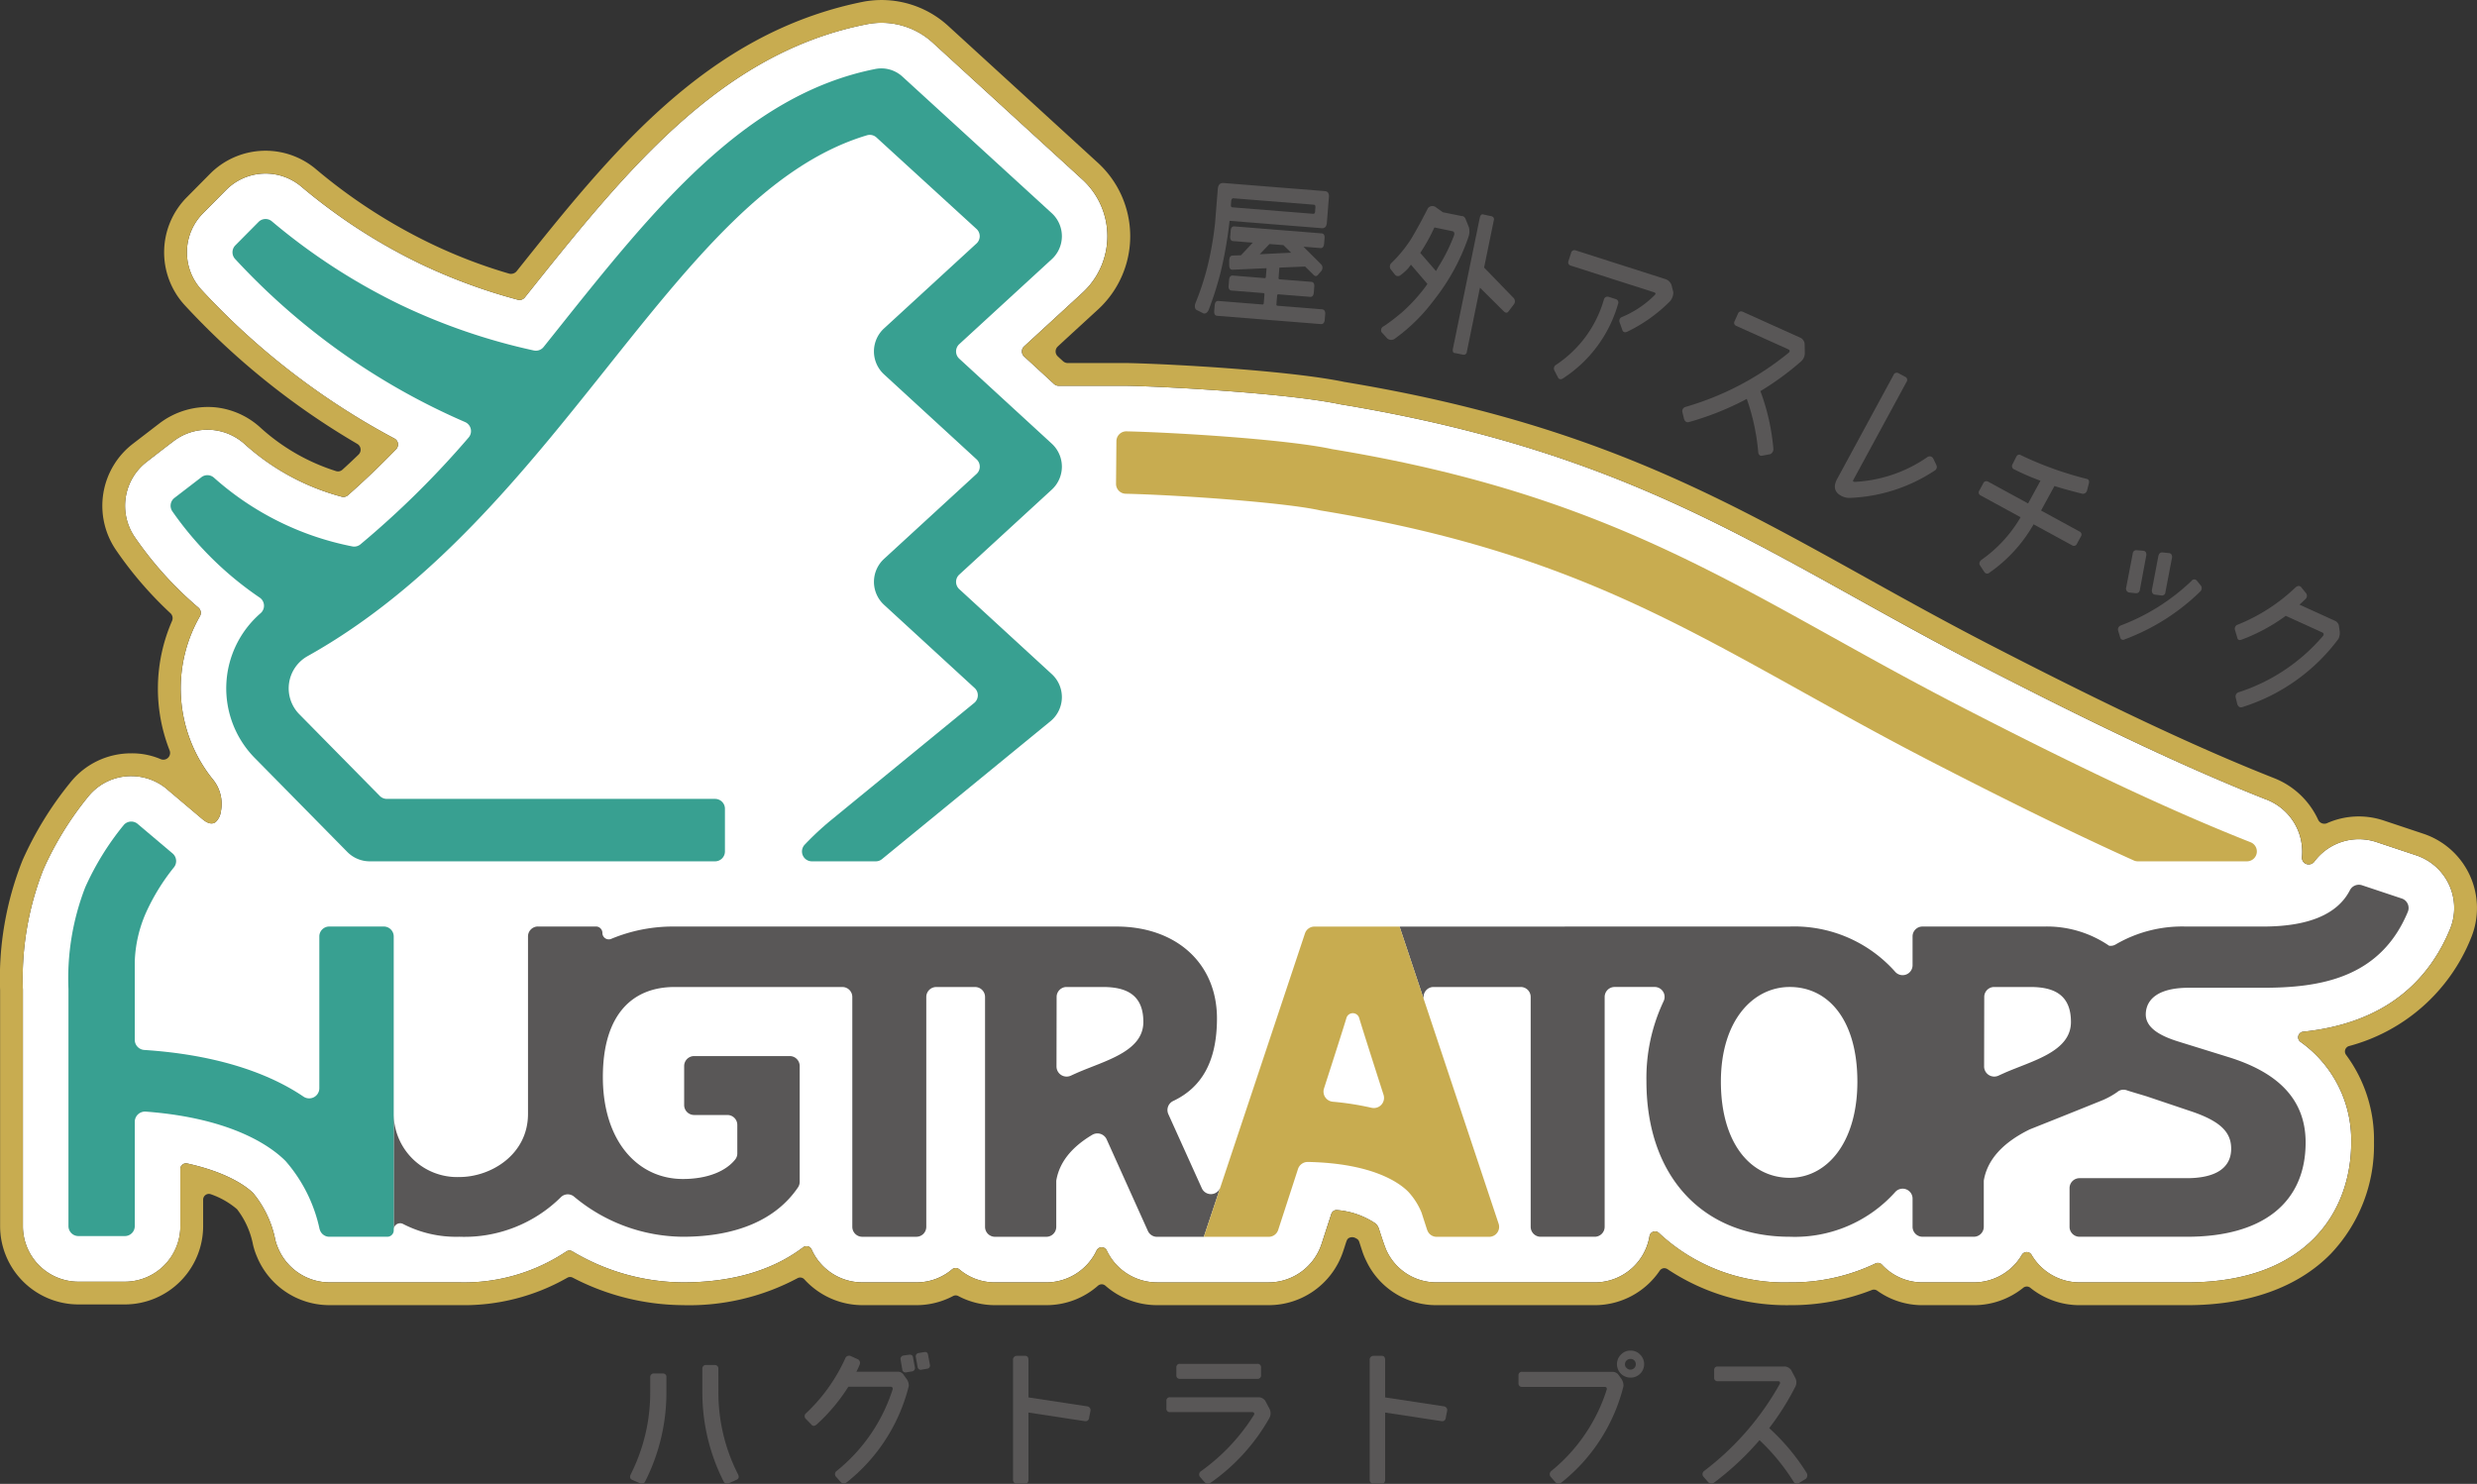
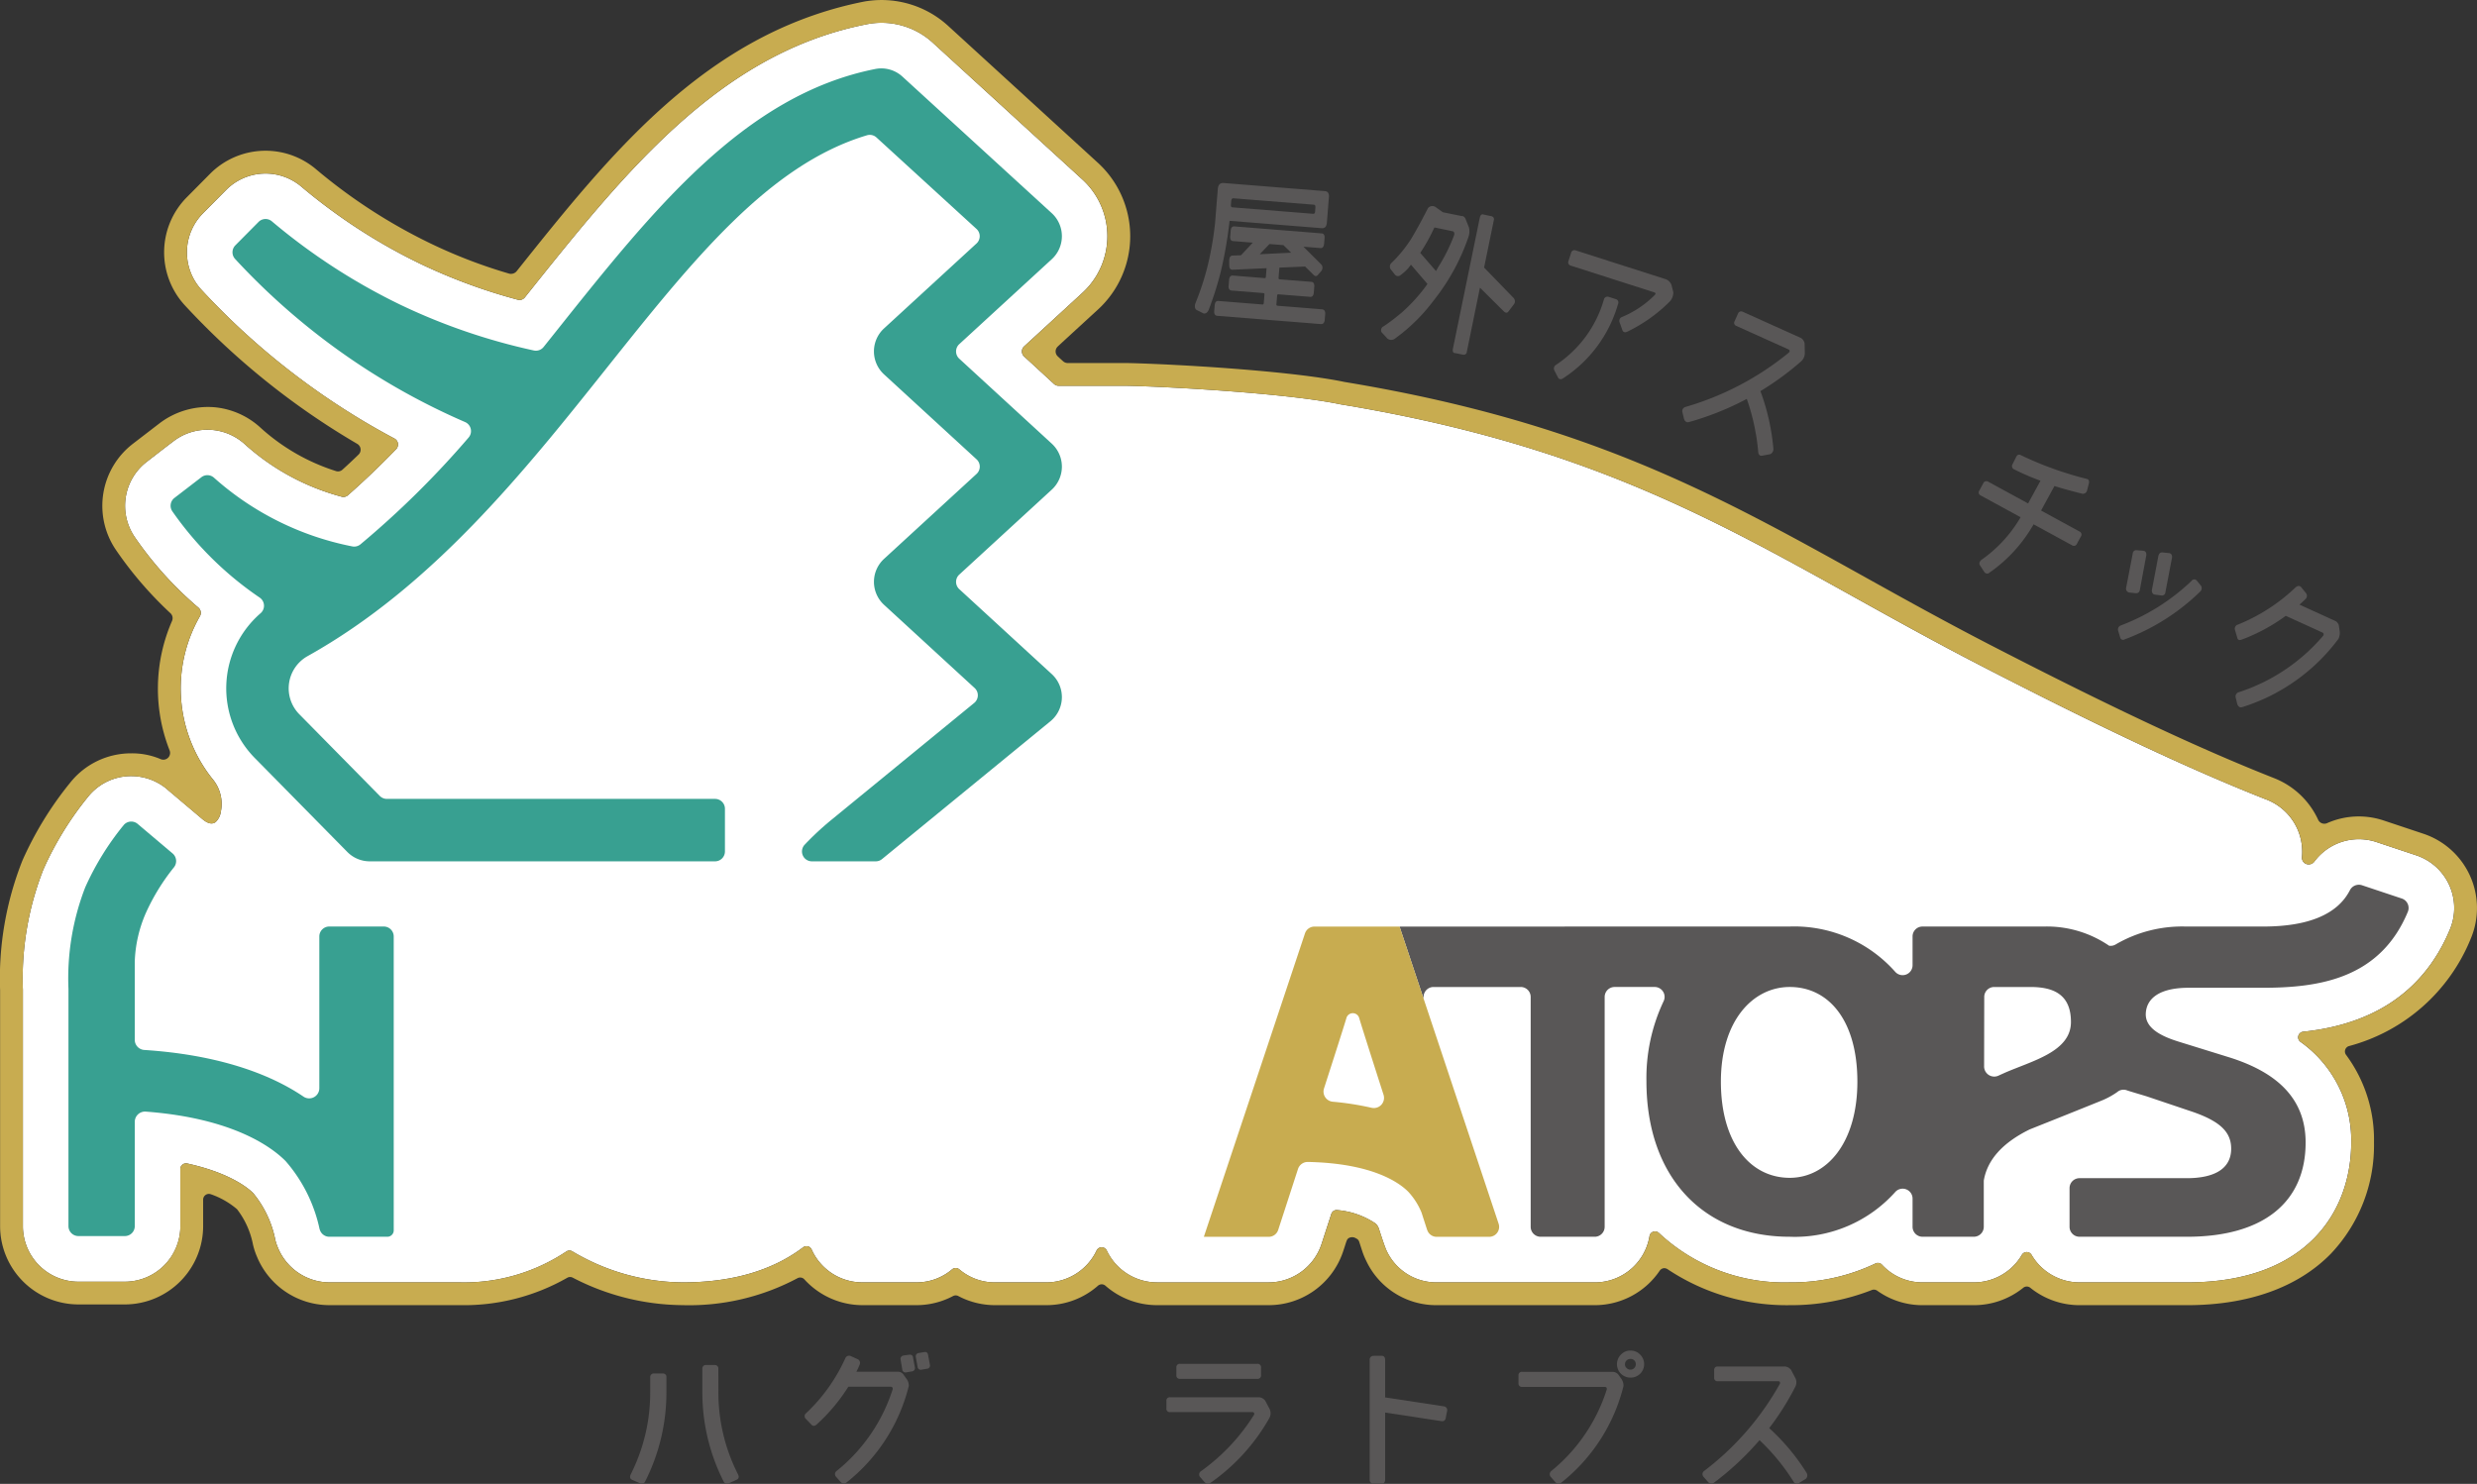
<svg xmlns="http://www.w3.org/2000/svg" id="logo" width="259.021" height="155.193" viewBox="0 0 259.021 155.193">
  <rect x="0" y="0" width="259.021" height="155.193" fill="#333333" stroke="none" />
  <path id="パス_13484" data-name="パス 13484" d="M16.917,81.984a5.823,5.823,0,0,0-3.75-1.372A5.753,5.753,0,0,0,8.648,82.78a33.869,33.869,0,0,0-4.669,7.591,31.134,31.134,0,0,0-2.142,12.575v24.736a5.813,5.813,0,0,0,5.806,5.808H12.5a5.813,5.813,0,0,0,5.806-5.808V121.7a.57.57,0,0,1,.26-.486.58.58,0,0,1,.473-.085c4.535,1,6.42,2.628,6.89,3.106a11.026,11.026,0,0,1,2.269,4.711,4.623,4.623,0,0,0,.286.929,5.848,5.848,0,0,0,5.4,3.685H47.493a19.27,19.27,0,0,0,11.168-3.228.584.584,0,0,1,.631-.018,22.776,22.776,0,0,0,11.551,3.246c5.131,0,9.364-1.232,12.581-3.666a.593.593,0,0,1,.355-.119.573.573,0,0,1,.537.347,5.81,5.81,0,0,0,5.3,3.437H95.27A5.723,5.723,0,0,0,99,132.2a.585.585,0,0,1,.379-.138.591.591,0,0,1,.38.138,5.724,5.724,0,0,0,3.733,1.362h5.366a5.835,5.835,0,0,0,5.255-3.334.588.588,0,0,1,1.064,0,5.828,5.828,0,0,0,5.254,3.335h11.683a5.837,5.837,0,0,0,5.517-4l1.031-3.168a.6.6,0,0,1,.189-.275.585.585,0,0,1,.459-.116,8.366,8.366,0,0,1,3.97,1.394,1.242,1.242,0,0,1,.36.574c.114.351.576,1.807.795,2.271a5.732,5.732,0,0,0,5.237,3.318h16.534a5.787,5.787,0,0,0,5.727-4.84.586.586,0,0,1,.987-.325,19.187,19.187,0,0,0,13.673,5.165,20.307,20.307,0,0,0,8.963-1.975.6.6,0,0,1,.258-.059.58.58,0,0,1,.427.187,5.752,5.752,0,0,0,4.246,1.847h5.365a5.822,5.822,0,0,0,5.017-2.878.586.586,0,0,1,1.014,0,5.822,5.822,0,0,0,5.017,2.878h11.246c12.654,0,17.163-7.554,17.163-14.626a12.611,12.611,0,0,0-5.309-10.533.588.588,0,0,1,.287-1.059c7.566-.79,12.73-4.4,15.351-10.717a5.81,5.81,0,0,0-3.531-7.729l-4.168-1.39a5.8,5.8,0,0,0-6.468,2.022.744.744,0,0,1-.957.231.71.71,0,0,1-.356-.684,5.848,5.848,0,0,0-3.848-6.062c-7.9-3.124-17.051-7.415-29.657-13.913-4.769-2.455-9.04-4.831-13.173-7.127-15.578-8.663-29.015-16.135-53.867-20.244-5.272-1.112-17.305-1.825-22.272-1.94h-7.191a.724.724,0,0,1-.482-.185s-2.714-2.5-3.141-2.888a.718.718,0,0,1,0-1.043c.9-.822,6.114-5.618,6.114-5.618a8.026,8.026,0,0,0-.013-11.839L97.019,3.94a7.929,7.929,0,0,0-6.984-1.952C74.682,5.015,64.785,17.433,54.329,30.543a.709.709,0,0,1-.734.248,59.045,59.045,0,0,1-10.17-3.744,59.4,59.4,0,0,1-12.491-8.1,5.8,5.8,0,0,0-7.841.362l-2.424,2.445a5.794,5.794,0,0,0-.158,7.993A76.218,76.218,0,0,0,40.69,45.307a.7.7,0,0,1,.366.513.718.718,0,0,1-.188.6c-1.724,1.782-3.372,3.347-5.043,4.821a.721.721,0,0,1-.659.149,24.586,24.586,0,0,1-10.075-5.446,5.816,5.816,0,0,0-7.575-.3c-.334.24-2.73,2.1-2.73,2.1a5.8,5.8,0,0,0-1.274,7.838A37.769,37.769,0,0,0,20.2,63a.706.706,0,0,1,.15.888,15.169,15.169,0,0,0,1.3,17,4.058,4.058,0,0,1,.889,3.433,1.831,1.831,0,0,1-.551,1.1c-.448.326-.967.039-1.412-.339-.3-.252-3.654-3.087-3.654-3.087Z" transform="translate(0.557 0.558)" fill="#fff" />
  <path id="パス_13485" data-name="パス 13485" d="M80.723,88.41a1.032,1.032,0,0,1-.748-1.744,30.349,30.349,0,0,1,2.75-2.561L97.7,71.844a1.032,1.032,0,0,0,.044-1.56l-9.472-8.7a3.264,3.264,0,0,1,0-4.808l9.676-8.886a1.035,1.035,0,0,0,0-1.522l-9.677-8.886a3.264,3.264,0,0,1,0-4.808l9.669-8.882a1.029,1.029,0,0,0,0-1.521L87.481,12.705a1.02,1.02,0,0,0-.7-.272.994.994,0,0,0-.3.044C76.217,15.556,68.314,25.469,59.162,36.948c-8.485,10.645-18.1,22.707-31.17,30a3.86,3.86,0,0,0-.867,6.079l8.417,8.545a1.04,1.04,0,0,0,.736.308H70.6a1.032,1.032,0,0,1,1.033,1.033v4.463A1.032,1.032,0,0,1,70.6,88.41H34.48a3.29,3.29,0,0,1-2.328-.974L22.475,77.61a10.388,10.388,0,0,1,.6-15.148,1.033,1.033,0,0,0-.086-1.63A35.287,35.287,0,0,1,13.845,51.8a1.033,1.033,0,0,1,.226-1.4l2.813-2.162a1.03,1.03,0,0,1,1.333.064,30.584,30.584,0,0,0,14.418,7.165,1.027,1.027,0,0,0,.227.026,1.039,1.039,0,0,0,.655-.235A95.609,95.609,0,0,0,44.823,44.095a1.032,1.032,0,0,0-.364-1.627,71.356,71.356,0,0,1-24.05-17.059,1.034,1.034,0,0,1,.027-1.424l2.423-2.444a1.029,1.029,0,0,1,1.4-.064A64.124,64.124,0,0,0,37.75,30.226,63.632,63.632,0,0,0,51.643,34.98a1.078,1.078,0,0,0,.222.023,1.027,1.027,0,0,0,.807-.388l1.382-1.732C64.146,20.223,73.68,8.263,87.35,5.543a3.264,3.264,0,0,1,2.841.794l15.616,14.282a3.266,3.266,0,0,1,.007,4.813L96.137,34.32a1.032,1.032,0,0,0,0,1.521l9.675,8.887a3.264,3.264,0,0,1,0,4.808l-9.675,8.886a1.032,1.032,0,0,0,0,1.521l9.675,8.886a3.266,3.266,0,0,1-.14,4.93L88.059,88.176a1.028,1.028,0,0,1-.654.234Z" transform="translate(4.174 1.673)" fill="#38a091" />
-   <path id="パス_13486" data-name="パス 13486" d="M196.253,79.53a1.033,1.033,0,0,1-.424-.091c-6.009-2.709-12.707-5.979-21.078-10.292-4.972-2.562-9.37-5.009-13.624-7.374C145.9,53.307,133.9,46.633,110.852,42.846c-.057-.008-.123-.022-.187-.037C107,42,96.02,41.215,90.411,41.086a1.032,1.032,0,0,1-1.009-1.04l.039-4.464a1.034,1.034,0,0,1,1.033-1.023H90.5c5.184.119,16.8.842,21.5,1.86,24.113,3.972,37.163,11.229,52.273,19.632l.065.035c4.207,2.341,8.558,4.758,13.409,7.258,12.859,6.627,22.206,11,30.3,14.192a1.033,1.033,0,0,1-.379,1.993Z" transform="translate(27.302 10.553)" fill="#c8ac50" />
-   <path id="パス_13487" data-name="パス 13487" d="M117.98,101.507a1.041,1.041,0,0,1-1.936.1l-3.506-7.761a1.047,1.047,0,0,1,.523-1.373c2.932-1.394,4.566-4.075,4.566-8.631,0-5.783-4.283-9.609-10.523-9.609H60.889a16.8,16.8,0,0,0-6.605,1.29.665.665,0,0,1-.922-.6.676.676,0,0,0-.654-.694H46.623a1.041,1.041,0,0,0-1.042,1.042v18.56c0,4.259-3.881,6.6-7.167,6.6a6.629,6.629,0,0,1-6.874-6.6v12.1a.67.67,0,0,1,1-.578,12.1,12.1,0,0,0,5.874,1.325,14.329,14.329,0,0,0,10.609-4.142,1.024,1.024,0,0,1,1.381-.05,17.93,17.93,0,0,0,11.358,4.192c5.714,0,9.81-1.847,12.055-5.167a1.06,1.06,0,0,0,.176-.589v-12.1a1.042,1.042,0,0,0-1.042-1.04h-10a1.041,1.041,0,0,0-1.04,1.04v4.081a1.041,1.041,0,0,0,1.04,1.04h3.478a1.038,1.038,0,0,1,1.039,1.039V97.95h0a1,1,0,0,1-.192.61c-.954,1.232-2.869,2.077-5.506,2.077-4.659,0-8.361-3.893-8.361-10.666,0-6.57,3.122-9.413,7.486-9.413H78.454a1.041,1.041,0,0,1,1.04,1.04v24.043a1.041,1.041,0,0,0,1.04,1.04h5.656a1.041,1.041,0,0,0,1.04-1.04V81.6a1.041,1.041,0,0,1,1.042-1.04h4.061a1.041,1.041,0,0,1,1.042,1.04v24.043a1.041,1.041,0,0,0,1.04,1.04h5.365a1.041,1.041,0,0,0,1.042-1.04v-4.826c.313-1.9,1.576-3.5,3.773-4.805a1.063,1.063,0,0,1,1.5.488l4.308,9.57a1.042,1.042,0,0,0,.949.614h4.9ZM102.956,89.553c-.2.089-.4.179-.6.273a1.059,1.059,0,0,1-1.509-.966l.013-7.264a1.042,1.042,0,0,1,1.042-1.04h3.784c2.495,0,4.243.83,4.243,3.66,0,3.124-4.061,4.055-6.976,5.338" transform="translate(9.632 22.669)" fill="#595757" />
  <path id="パス_13488" data-name="パス 13488" d="M216.912,72.324l-4.164-1.389a1.053,1.053,0,0,0-1.265.542c-1.3,2.51-4.343,3.78-9.07,3.78h-8.076v0a13.787,13.787,0,0,0-7.323,1.864,1.046,1.046,0,0,1-.7.144,11.523,11.523,0,0,0-6.821-2.008h-12.7a1.033,1.033,0,0,0-1.033,1.033V79.3a1.038,1.038,0,0,1-1.816.691,14.112,14.112,0,0,0-11.038-4.736l-40.791.007,2.564,7.686a1.041,1.041,0,0,1,.988-1.369h9.117a1.041,1.041,0,0,1,1.042,1.04v24.043a1.041,1.041,0,0,0,1.04,1.04h5.656a1.041,1.041,0,0,0,1.04-1.04V82.618a1.041,1.041,0,0,1,1.042-1.04h4.186a1.038,1.038,0,0,1,.931,1.5,18.8,18.8,0,0,0-1.791,8.341c0,10.038,5.949,16.282,14.975,16.282a14.093,14.093,0,0,0,11.044-4.681,1.037,1.037,0,0,1,1.811.694v2.946a1.041,1.041,0,0,0,1.04,1.04h5.365a1.041,1.041,0,0,0,1.042-1.04v-4.829c.362-2.173,1.969-3.968,4.806-5.359,0,0,3.894-1.547,7.432-2.979a8.244,8.244,0,0,0,1.722-.929,1,1,0,0,1,1-.18c.248.094,1.872.565,2.136.654L195,94.62c2.995,1.027,4.077,2.173,4.077,3.873,0,1.9-1.457,3.082-4.659,3.082h-11.2a1.041,1.041,0,0,0-1.042,1.042v4.044a1.041,1.041,0,0,0,1.04,1.04h11.246c7.946,0,12.4-3.586,12.4-9.86,0-4.716-3.162-7.411-8.071-8.93l-5.158-1.6c-2.019-.62-3.566-1.486-3.484-2.985s1.351-2.666,4.483-2.666v0h7.785c5.9,0,12.245-.973,15.136-7.951a1.044,1.044,0,0,0-.637-1.385m-64,29.213c-4.118,0-7.2-3.654-7.2-10.059s3.371-9.9,7.2-9.9c4.077,0,7.073,3.5,7.073,9.9s-3.2,10.059-7.073,10.059m22.434-10.961c-.2.089-.4.179-.6.273a1.06,1.06,0,0,1-1.509-.966l.014-7.264a1.041,1.041,0,0,1,1.04-1.04h3.784c2.495,0,4.243.83,4.243,3.66,0,3.124-4.061,4.055-6.976,5.338" transform="translate(34.238 21.646)" fill="#595757" />
  <path id="パス_13489" data-name="パス 13489" d="M39.5,96.4V77.839a1.041,1.041,0,0,0-1.04-1.04h-5.7a1.04,1.04,0,0,0-1.04,1.04v15.87a1.06,1.06,0,0,1-1.654.881c-4.078-2.76-9.792-4.432-16.641-4.88a1.067,1.067,0,0,1-1.005-1.06V80.481a13.766,13.766,0,0,1,1.162-5.1,21.9,21.9,0,0,1,2.933-4.77,1.047,1.047,0,0,0-.136-1.453l-3.656-3.09a1.034,1.034,0,0,0-1.471.133,28.979,28.979,0,0,0-4.015,6.506A26.393,26.393,0,0,0,5.487,83.331v24.8a1.041,1.041,0,0,0,1.04,1.042h4.855a1.04,1.04,0,0,0,1.04-1.042V97.22a1.07,1.07,0,0,1,1.153-1.063c9.169.691,13.216,3.752,14.626,5.18a15.862,15.862,0,0,1,3.553,7.14h.008a1.04,1.04,0,0,0,1,.769H38.83a.671.671,0,0,0,.671-.671Z" transform="translate(1.672 20.102)" fill="#38a091" />
  <path id="パス_13490" data-name="パス 13490" d="M108,74.237a1.042,1.042,0,0,0-.988.711L96.437,106.682h6.784a1.04,1.04,0,0,0,.986-.706s.906-2.783,2.074-6.386a1.073,1.073,0,0,1,1.048-.738c6.8.142,9.576,2.2,10.482,3.115a7.231,7.231,0,0,1,1.385,2.167c.369,1.14.593,1.833.593,1.833.007.018.02.031.026.05v.007h0a1.033,1.033,0,0,0,.959.659h5.5a1.041,1.041,0,0,0,.988-1.369l-7.794-23.385-2.564-7.691Zm5.985,18.952a30.193,30.193,0,0,0-4.066-.636,1.065,1.065,0,0,1-.918-1.386c1.141-3.538,2.1-6.541,2.346-7.372a.694.694,0,0,1,1.333,0c.261.884,1.321,4.211,2.547,8.029a1.062,1.062,0,0,1-1.241,1.364" transform="translate(29.45 22.671)" fill="#c8ac50" />
  <path id="パス_13491" data-name="パス 13491" d="M16.813,79.4a.707.707,0,0,0,.923-.919,17.672,17.672,0,0,1,.256-13.543.711.711,0,0,0-.164-.8,39.207,39.207,0,0,1-5.733-6.665,8.188,8.188,0,0,1,1.8-11.059l2.733-2.1a8.356,8.356,0,0,1,5.844-1.718,8.23,8.23,0,0,1,4.805,2.167,21.257,21.257,0,0,0,7.838,4.5.684.684,0,0,0,.7-.146c.55-.495,1.116-1.03,1.679-1.573a.708.708,0,0,0-.133-1.12A78.522,78.522,0,0,1,19.308,31.909a8.175,8.175,0,0,1,.225-11.276l2.423-2.446a8.177,8.177,0,0,1,11.068-.508,57.043,57.043,0,0,0,11.991,7.78,53.315,53.315,0,0,0,8.241,3.163.777.777,0,0,0,.755-.238C63.8,16.119,73.778,3.555,90.128.21a10.316,10.316,0,0,1,9.057,2.53C101.273,4.648,114.8,17.02,114.8,17.02a10.409,10.409,0,0,1,.018,15.351s-3.951,3.62-4.2,3.863a.7.7,0,0,0,0,1.042c.175.171.551.506.551.506a.708.708,0,0,0,.479.187H117.9c5.171.119,17.163.821,22.712,1.982,25.221,4.177,38.74,11.692,54.39,20.393,4.179,2.325,8.5,4.728,13.3,7.2,12.553,6.467,21.633,10.728,29.44,13.814a8.484,8.484,0,0,1,4.668,4.377.712.712,0,0,0,.932.356,8.2,8.2,0,0,1,5.908-.283l4.167,1.39a8.192,8.192,0,0,1,4.98,10.9,19.021,19.021,0,0,1-12.76,11.306.588.588,0,0,0-.308.919,14.913,14.913,0,0,1,2.92,9.172,16.461,16.461,0,0,1-4.514,11.63c-3.436,3.518-8.635,5.378-15.032,5.378H217.463a8.213,8.213,0,0,1-5.152-1.818.584.584,0,0,0-.371-.132.578.578,0,0,0-.369.132,8.228,8.228,0,0,1-5.155,1.818H201.05a8.114,8.114,0,0,1-4.752-1.518.592.592,0,0,0-.56-.067,23.107,23.107,0,0,1-8.583,1.585,22.443,22.443,0,0,1-12.781-3.765.628.628,0,0,0-.416-.1.621.621,0,0,0-.4.255,8.2,8.2,0,0,1-6.787,3.609H150.235a8.082,8.082,0,0,1-7.37-4.641,7.61,7.61,0,0,1-.422-1.034l-.308-.948a.563.563,0,0,0-.33-.36.739.739,0,0,0-.74-.048c-.272.157-.236.328-.658,1.54a8.2,8.2,0,0,1-7.73,5.49H120.993a8.2,8.2,0,0,1-5.4-2.036.589.589,0,0,0-.388-.145.6.6,0,0,0-.389.146,8.152,8.152,0,0,1-5.4,2.035h-5.366a8.21,8.21,0,0,1-3.838-.952.586.586,0,0,0-.275-.069.6.6,0,0,0-.277.069,8.181,8.181,0,0,1-3.837.952H90.172a8.238,8.238,0,0,1-6.062-2.7.592.592,0,0,0-.724-.115A24.076,24.076,0,0,1,71.4,136.5a25.289,25.289,0,0,1-11.51-2.876.593.593,0,0,0-.273-.067.584.584,0,0,0-.3.08A21.786,21.786,0,0,1,48.05,136.5H34.436a8.2,8.2,0,0,1-7.595-5.141,7.074,7.074,0,0,1-.424-1.378,8.8,8.8,0,0,0-1.632-3.517,8.5,8.5,0,0,0-2.737-1.563.6.6,0,0,0-.805.547v2.787a8.2,8.2,0,0,1-8.189,8.19H8.2a8.2,8.2,0,0,1-8.189-8.19V103.567A33.438,33.438,0,0,1,2.351,89.983,36.111,36.111,0,0,1,7.345,81.85a8.124,8.124,0,0,1,6.378-3.062,7.632,7.632,0,0,1,3.09.612m.661,3.142a5.823,5.823,0,0,0-3.75-1.372,5.753,5.753,0,0,0-4.518,2.168,33.869,33.869,0,0,0-4.669,7.591A31.134,31.134,0,0,0,2.394,103.5V128.24A5.813,5.813,0,0,0,8.2,134.047h4.853a5.813,5.813,0,0,0,5.806-5.808v-5.979a.57.57,0,0,1,.26-.486.58.58,0,0,1,.473-.085c4.535,1,6.42,2.628,6.89,3.105a11.026,11.026,0,0,1,2.269,4.711,4.624,4.624,0,0,0,.286.929,5.848,5.848,0,0,0,5.4,3.685H48.05a19.27,19.27,0,0,0,11.168-3.228.584.584,0,0,1,.631-.018A22.776,22.776,0,0,0,71.4,134.122c5.131,0,9.364-1.232,12.581-3.666a.593.593,0,0,1,.355-.119.573.573,0,0,1,.537.347,5.81,5.81,0,0,0,5.3,3.437h5.655a5.723,5.723,0,0,0,3.735-1.362.585.585,0,0,1,.379-.138.591.591,0,0,1,.38.138,5.724,5.724,0,0,0,3.733,1.362h5.366a5.835,5.835,0,0,0,5.255-3.334.588.588,0,0,1,1.064,0,5.828,5.828,0,0,0,5.254,3.335h11.683a5.837,5.837,0,0,0,5.517-4l1.031-3.168a.6.6,0,0,1,.189-.275.585.585,0,0,1,.46-.116,8.365,8.365,0,0,1,3.97,1.394,1.241,1.241,0,0,1,.36.574c.114.351.576,1.807.795,2.271a5.732,5.732,0,0,0,5.237,3.318h16.534a5.787,5.787,0,0,0,5.727-4.84.586.586,0,0,1,.987-.325,19.187,19.187,0,0,0,13.673,5.165,20.307,20.307,0,0,0,8.963-1.975.6.6,0,0,1,.258-.059.58.58,0,0,1,.427.187,5.752,5.752,0,0,0,4.246,1.847h5.365a5.822,5.822,0,0,0,5.017-2.878.586.586,0,0,1,1.014,0,5.822,5.822,0,0,0,5.017,2.878h11.246c12.654,0,17.163-7.554,17.163-14.626a12.611,12.611,0,0,0-5.309-10.533.588.588,0,0,1,.287-1.059c7.566-.79,12.73-4.4,15.351-10.717a5.81,5.81,0,0,0-3.531-7.729l-4.168-1.39a5.8,5.8,0,0,0-6.468,2.022.744.744,0,0,1-.957.231.71.71,0,0,1-.356-.684,5.848,5.848,0,0,0-3.848-6.062c-7.9-3.124-17.051-7.415-29.657-13.913-4.769-2.455-9.04-4.831-13.173-7.127-15.578-8.663-29.015-16.135-53.867-20.244-5.272-1.112-17.305-1.825-22.272-1.94h-7.191a.724.724,0,0,1-.482-.185s-2.714-2.5-3.141-2.888a.718.718,0,0,1,0-1.043c.9-.822,6.114-5.618,6.114-5.618a8.027,8.027,0,0,0-.013-11.839L97.576,4.5a7.929,7.929,0,0,0-6.984-1.952C75.24,5.573,65.342,17.991,54.886,31.1a.709.709,0,0,1-.734.248A59.045,59.045,0,0,1,43.982,27.6a59.4,59.4,0,0,1-12.491-8.1,5.8,5.8,0,0,0-7.841.362l-2.424,2.445a5.794,5.794,0,0,0-.158,7.993,76.218,76.218,0,0,0,20.18,15.563.7.7,0,0,1,.366.513.718.718,0,0,1-.188.6c-1.724,1.782-3.372,3.347-5.043,4.821a.721.721,0,0,1-.659.149A24.586,24.586,0,0,1,25.648,46.5a5.816,5.816,0,0,0-7.575-.3c-.334.24-2.73,2.1-2.73,2.1a5.8,5.8,0,0,0-1.274,7.838,37.769,37.769,0,0,0,6.684,7.425.706.706,0,0,1,.15.888,15.169,15.169,0,0,0,1.3,17,4.058,4.058,0,0,1,.889,3.433,1.831,1.831,0,0,1-.551,1.1c-.448.326-.967.039-1.412-.339-.3-.252-3.654-3.087-3.654-3.087Z" transform="translate(0 0)" fill="#c8ac50" />
  <path id="パス_13492" data-name="パス 13492" d="M95.876,27.928c-.153-.112-.194-.329-.127-.621a28.966,28.966,0,0,0,1.274-3.851,34.769,34.769,0,0,0,.8-4.532l.292-3.616c.038-.458.232-.674.615-.644l10.583.847c.309.025.456.235.422.644l-.215,2.667c-.033.392-.211.591-.521.568l-9.655-.773a42.11,42.11,0,0,1-.92,5.329,34.726,34.726,0,0,1-1.273,4.017c-.14.27-.312.386-.531.338Zm3.544-7.723.044-.556c.025-.311.157-.466.377-.449l9.139.732c.221.02.325.189.3.5l-.046.556c-.029.343-.159.5-.38.48l-1.781-.142,1.851,1.843a.532.532,0,0,1,.017.694l-.294.338c-.167.234-.332.255-.51.076l-.892-.879-2.689.114-.087,1.081a.121.121,0,0,0,.121.144l3.3.262c.236.018.341.192.313.518l-.048.606c-.026.311-.157.466-.392.446l-3.3-.264c-.089-.008-.136.038-.144.137l-.073.9c-.008.1.033.15.12.157l4.635.372c.251.02.369.193.346.5l-.05.6c-.025.312-.171.467-.42.445l-10.819-.863c-.235-.02-.339-.194-.315-.505l.05-.6c.025-.313.157-.467.392-.448l4.607.368c.073.008.121-.039.129-.136l.073-.9c.008-.1-.033-.149-.106-.157l-3.312-.264c-.249-.018-.355-.193-.329-.5l.048-.606c.027-.329.158-.482.409-.463l3.31.268c.073,0,.121-.039.128-.124l.074-.915-3.539.162c-.236.013-.345-.128-.366-.426v-.543c.014-.345.132-.518.368-.513l.862-.031,1.232-1.318-2.06-.164c-.222-.018-.326-.191-.3-.534m8.908-2.993c.014-.18-.038-.266-.155-.278l-8.4-.671c-.133-.009-.213.065-.243.244l-.037.457c-.012.149.04.236.172.245l8.433.675c.119.009.184-.069.2-.215Zm-4.8,3.833-1.02,1.07,3.286-.164-.809-.79Z" transform="translate(29.23 4.477)" fill="#595757" />
  <path id="パス_13493" data-name="パス 13493" d="M111.249,30.32l-.567-.62a.449.449,0,0,1,.232-.621,20.592,20.592,0,0,0,1.949-1.492,17.474,17.474,0,0,0,2.018-2.132c.2-.243.388-.49.6-.8l-1.726-2.014c-.1.145-.183.23-.249.334a5.276,5.276,0,0,1-.92.816.412.412,0,0,1-.529-.142l-.443-.561a.523.523,0,0,1,.136-.657A13.949,13.949,0,0,0,113.743,20c.474-.774,1.076-1.872,1.8-3.282a.606.606,0,0,1,.88-.035l.671.473,1.966.4c.2-.009.351.124.435.375l.329.821a1.777,1.777,0,0,1-.05.978,22.22,22.22,0,0,1-3.619,6.626,18.721,18.721,0,0,1-4.06,4.006.632.632,0,0,1-.85-.04m7-10.7c.091-.232.054-.407-.115-.475l-1.922-.4a18.767,18.767,0,0,1-1.479,2.66l1.645,1.9c.065-.1.138-.24.211-.376a17.954,17.954,0,0,0,1.659-3.309m6.25,7.2-.516.681c-.131.191-.285.21-.479.054l-2.527-2.513L119.6,31.754a.323.323,0,0,1-.393.3l-.781-.159c-.24,0-.333-.136-.285-.445l2.818-13.74c.077-.3.215-.392.436-.3l.782.161a.326.326,0,0,1,.242.435l-1.013,4.936,3.085,3.18a.514.514,0,0,1,.009.688" transform="translate(33.787 5.041)" fill="#595757" />
  <path id="パス_13494" data-name="パス 13494" d="M130.214,24.927l.745.239a.368.368,0,0,1,.222.52,13.748,13.748,0,0,1-5.742,7.761c-.219.151-.427.121-.531-.085l-.373-.722a.446.446,0,0,1,.162-.6,12.224,12.224,0,0,0,5.007-6.823.383.383,0,0,1,.51-.286m-3.468-4.866,9.4,3.009a.994.994,0,0,1,.634.633l.184.732a1.391,1.391,0,0,1-.376.982,16.18,16.18,0,0,1-4.455,3.158c-.252.108-.429.035-.5-.193l-.278-.779a.427.427,0,0,1,.247-.574,10.536,10.536,0,0,0,3.4-2.274c.163-.171.127-.253-.071-.315l-8.694-2.784a.353.353,0,0,1-.227-.5l.26-.812a.355.355,0,0,1,.476-.279" transform="translate(38.014 6.119)" fill="#595757" />
  <path id="パス_13495" data-name="パス 13495" d="M141.076,24.984l6.08,2.741a.807.807,0,0,1,.4.612l.02,1a1.185,1.185,0,0,1-.453.894,29.7,29.7,0,0,1-4.193,3.056,22.785,22.785,0,0,1,1.36,6.066.573.573,0,0,1-.337.531l-.794.146c-.243.07-.411-.06-.452-.329a22.778,22.778,0,0,0-1.2-5.6,30.145,30.145,0,0,1-6.045,2.421c-.242.072-.416-.044-.517-.322l-.181-.748a.465.465,0,0,1,.364-.52,30.376,30.376,0,0,0,10.8-5.691c.1-.153.081-.251-.08-.324l-5.449-2.455a.337.337,0,0,1-.161-.5l.343-.764a.344.344,0,0,1,.484-.213" transform="translate(41.156 7.618)" fill="#595757" />
-   <path id="パス_13496" data-name="パス 13496" d="M154.348,30.293a.355.355,0,0,1,.129.537l-5.55,10.226c-.08.145-.051.217.166.221a14.612,14.612,0,0,0,7.545-2.574.419.419,0,0,1,.627.115l.339.706a.437.437,0,0,1-.2.585,17.224,17.224,0,0,1-8.871,2.844,1.749,1.749,0,0,1-.927-.241c-.663-.358-.8-.974-.384-1.736l5.9-10.876a.353.353,0,0,1,.52-.184Z" transform="translate(44.887 9.119)" fill="#595757" />
  <path id="パス_13497" data-name="パス 13497" d="M159.5,39.254l4.132,2.253c.039.022.039.022.063-.021l1.273-2.331a26.331,26.331,0,0,1-2.775-1.2.372.372,0,0,1-.14-.544l.366-.732c.114-.238.288-.311.482-.206a36.2,36.2,0,0,0,6.881,2.483c.213.042.29.178.258.423l-.2.788a.451.451,0,0,1-.493.349c-1.018-.257-2.005-.516-2.919-.809l-1.377,2.521c-.023.04-.023.04.017.064l3.989,2.176a.352.352,0,0,1,.127.534l-.4.735a.342.342,0,0,1-.513.17l-3.989-2.176c-.038-.021-.038-.021-.061.021l-.04.074a15.426,15.426,0,0,1-4.544,4.936.343.343,0,0,1-.53-.046l-.458-.7c-.134-.184-.07-.393.132-.58a14.052,14.052,0,0,0,4.041-4.353l.039-.072c.023-.043.023-.043-.016-.064l-4.132-2.254a.342.342,0,0,1-.136-.522l.4-.735a.353.353,0,0,1,.52-.183" transform="translate(48.407 11.124)" fill="#595757" />
  <path id="パス_13498" data-name="パス 13498" d="M177.907,47.258l.446.555a.469.469,0,0,1-.08.586,22.527,22.527,0,0,1-7.9,5.006.309.309,0,0,1-.478-.2l-.217-.715a.447.447,0,0,1,.265-.529,22,22,0,0,0,7.412-4.664.335.335,0,0,1,.548-.035m-6.257-3.175.684.051c.215.034.316.2.3.462l-.68,3.647a.378.378,0,0,1-.432.333l-.692-.073a.414.414,0,0,1-.317-.454l.7-3.62a.368.368,0,0,1,.44-.346m2.679.23.692.072c.213.035.315.2.3.449l-.694,3.638a.36.36,0,0,1-.419.342l-.684-.089c-.214-.033-.315-.195-.317-.454l.684-3.589c.059-.245.2-.394.435-.369" transform="translate(51.813 13.46)" fill="#595757" />
  <path id="パス_13499" data-name="パス 13499" d="M185.939,47.041l.508.628a.458.458,0,0,1-.012.627c-.238.234-.461.439-.65.6l3.773,1.72a.732.732,0,0,1,.366.617l.064.428a1.4,1.4,0,0,1-.132.824,19.928,19.928,0,0,1-10.065,7.134c-.228.074-.4-.04-.508-.305l-.178-.748a.465.465,0,0,1,.367-.518,19.465,19.465,0,0,0,8.8-5.906c.081-.179.042-.269-.12-.343l-3.8-1.731a19.065,19.065,0,0,1-4.594,2.485q-.415.163-.483-.221l-.231-.773a.442.442,0,0,1,.294-.569,19.067,19.067,0,0,0,6.03-3.887c.217-.191.4-.2.567-.067" transform="translate(54.671 14.338)" fill="#595757" />
  <path id="パス_13500" data-name="パス 13500" d="M53,110.247h.885a.359.359,0,0,1,.389.406v1.522a20.594,20.594,0,0,1-2.222,9.366.386.386,0,0,1-.529.2l-.839-.373c-.215-.093-.262-.294-.155-.543a18.958,18.958,0,0,0,2.051-8.651v-1.522a.375.375,0,0,1,.42-.406m6.71,1.928a18.807,18.807,0,0,0,2.065,8.651c.108.249.063.45-.17.543l-.822.373a.386.386,0,0,1-.529-.2,20.578,20.578,0,0,1-2.222-9.366v-2.407a.361.361,0,0,1,.373-.406h.9a.368.368,0,0,1,.4.406Z" transform="translate(15.414 33.397)" fill="#595757" />
  <path id="パス_13501" data-name="パス 13501" d="M69.216,108.719l.761.341a.426.426,0,0,1,.248.544,7.555,7.555,0,0,1-.356.777h4.38a.725.725,0,0,1,.6.389l.251.341a1.149,1.149,0,0,1,.248.762,18.526,18.526,0,0,1-6.509,10.095.448.448,0,0,1-.623-.061l-.51-.576a.411.411,0,0,1,.124-.59,17.957,17.957,0,0,0,5.84-8.544c0-.185-.078-.248-.265-.248H69.03a18.753,18.753,0,0,1-3.308,3.946c-.219.2-.42.2-.576,0l-.557-.574a.389.389,0,0,1,.03-.607A18.172,18.172,0,0,0,68.7,109a.429.429,0,0,1,.513-.278m6.583.2.189,1.01a.35.35,0,0,1-.311.419l-.56.094a.338.338,0,0,1-.45-.328l-.171-.993a.358.358,0,0,1,.3-.436l.559-.077c.264-.046.419.063.448.311m1.57-.264.188.995a.336.336,0,0,1-.311.419l-.544.093a.331.331,0,0,1-.436-.311l-.185-1.01a.349.349,0,0,1,.311-.419l.559-.093c.249-.047.389.063.419.326" transform="translate(19.684 33.079)" fill="#595757" />
-   <path id="パス_13502" data-name="パス 13502" d="M81.569,108.626h.839c.234,0,.356.155.356.436v3.914l6.12.931a.4.4,0,0,1,.356.513l-.138.714a.366.366,0,0,1-.436.326l-5.9-.9v7.007c0,.278-.123.433-.356.433h-.839a.388.388,0,0,1-.419-.433v-12.5a.389.389,0,0,1,.419-.436" transform="translate(24.782 33.173)" fill="#595757" />
  <path id="パス_13503" data-name="パス 13503" d="M93.827,112.764h9.3a.891.891,0,0,1,.651.373l.452.854a1.049,1.049,0,0,1-.033.962,20.661,20.661,0,0,1-6.165,6.774c-.171.155-.389.123-.6-.08l-.5-.574a.418.418,0,0,1,.14-.59,20.8,20.8,0,0,0,5.547-5.916c.014-.172-.048-.251-.2-.251H93.827a.34.34,0,0,1-.389-.372v-.807a.347.347,0,0,1,.389-.373m1.025-3.495h8.108a.347.347,0,0,1,.373.388v.792a.348.348,0,0,1-.373.389H94.852a.348.348,0,0,1-.373-.389v-.792a.347.347,0,0,1,.373-.388" transform="translate(28.534 33.369)" fill="#595757" />
  <path id="パス_13504" data-name="パス 13504" d="M110.141,108.626h.839c.234,0,.356.155.356.436v3.914l6.12.931a.4.4,0,0,1,.356.513l-.138.714a.366.366,0,0,1-.436.326l-5.9-.9v7.007c0,.278-.123.433-.356.433h-.839a.388.388,0,0,1-.419-.433v-12.5a.389.389,0,0,1,.419-.436" transform="translate(33.507 33.173)" fill="#595757" />
  <path id="パス_13505" data-name="パス 13505" d="M122.03,110.431h9.489a.769.769,0,0,1,.621.373l.249.341a1.236,1.236,0,0,1,.232.777,18.591,18.591,0,0,1-6.507,10.1.456.456,0,0,1-.637-.077l-.5-.574a.438.438,0,0,1,.141-.607,18,18,0,0,0,5.762-8.511c0-.185-.063-.248-.249-.248h-8.6a.352.352,0,0,1-.389-.389V110.8a.347.347,0,0,1,.389-.373m10.327-1.8a1.309,1.309,0,0,1,.995-.42,1.339,1.339,0,0,1,1.01.42,1.405,1.405,0,0,1-1.01,2.407,1.406,1.406,0,0,1-.995-2.407m.591,1.4a.485.485,0,0,0,.4.171.557.557,0,0,0,.56-.574.532.532,0,0,0-.56-.543.587.587,0,0,0-.4.155.556.556,0,0,0-.171.388.465.465,0,0,0,.171.4" transform="translate(37.147 33.045)" fill="#595757" />
  <path id="パス_13506" data-name="パス 13506" d="M137.978,109.482H145a.882.882,0,0,1,.654.373l.449.855a1.023,1.023,0,0,1-.046.948,27.685,27.685,0,0,1-2.7,4.27,22.076,22.076,0,0,1,3.928,4.706.5.5,0,0,1-.093.591l-.7.435a.373.373,0,0,1-.574-.108,21.863,21.863,0,0,0-3.573-4.365,30.161,30.161,0,0,1-4.753,4.442.455.455,0,0,1-.637-.077l-.5-.574a.417.417,0,0,1,.125-.591,29.412,29.412,0,0,0,7.905-9.118c.03-.168-.03-.248-.218-.248h-6.291a.336.336,0,0,1-.373-.372v-.792a.344.344,0,0,1,.373-.373" transform="translate(41.649 33.434)" fill="#595757" />
</svg>